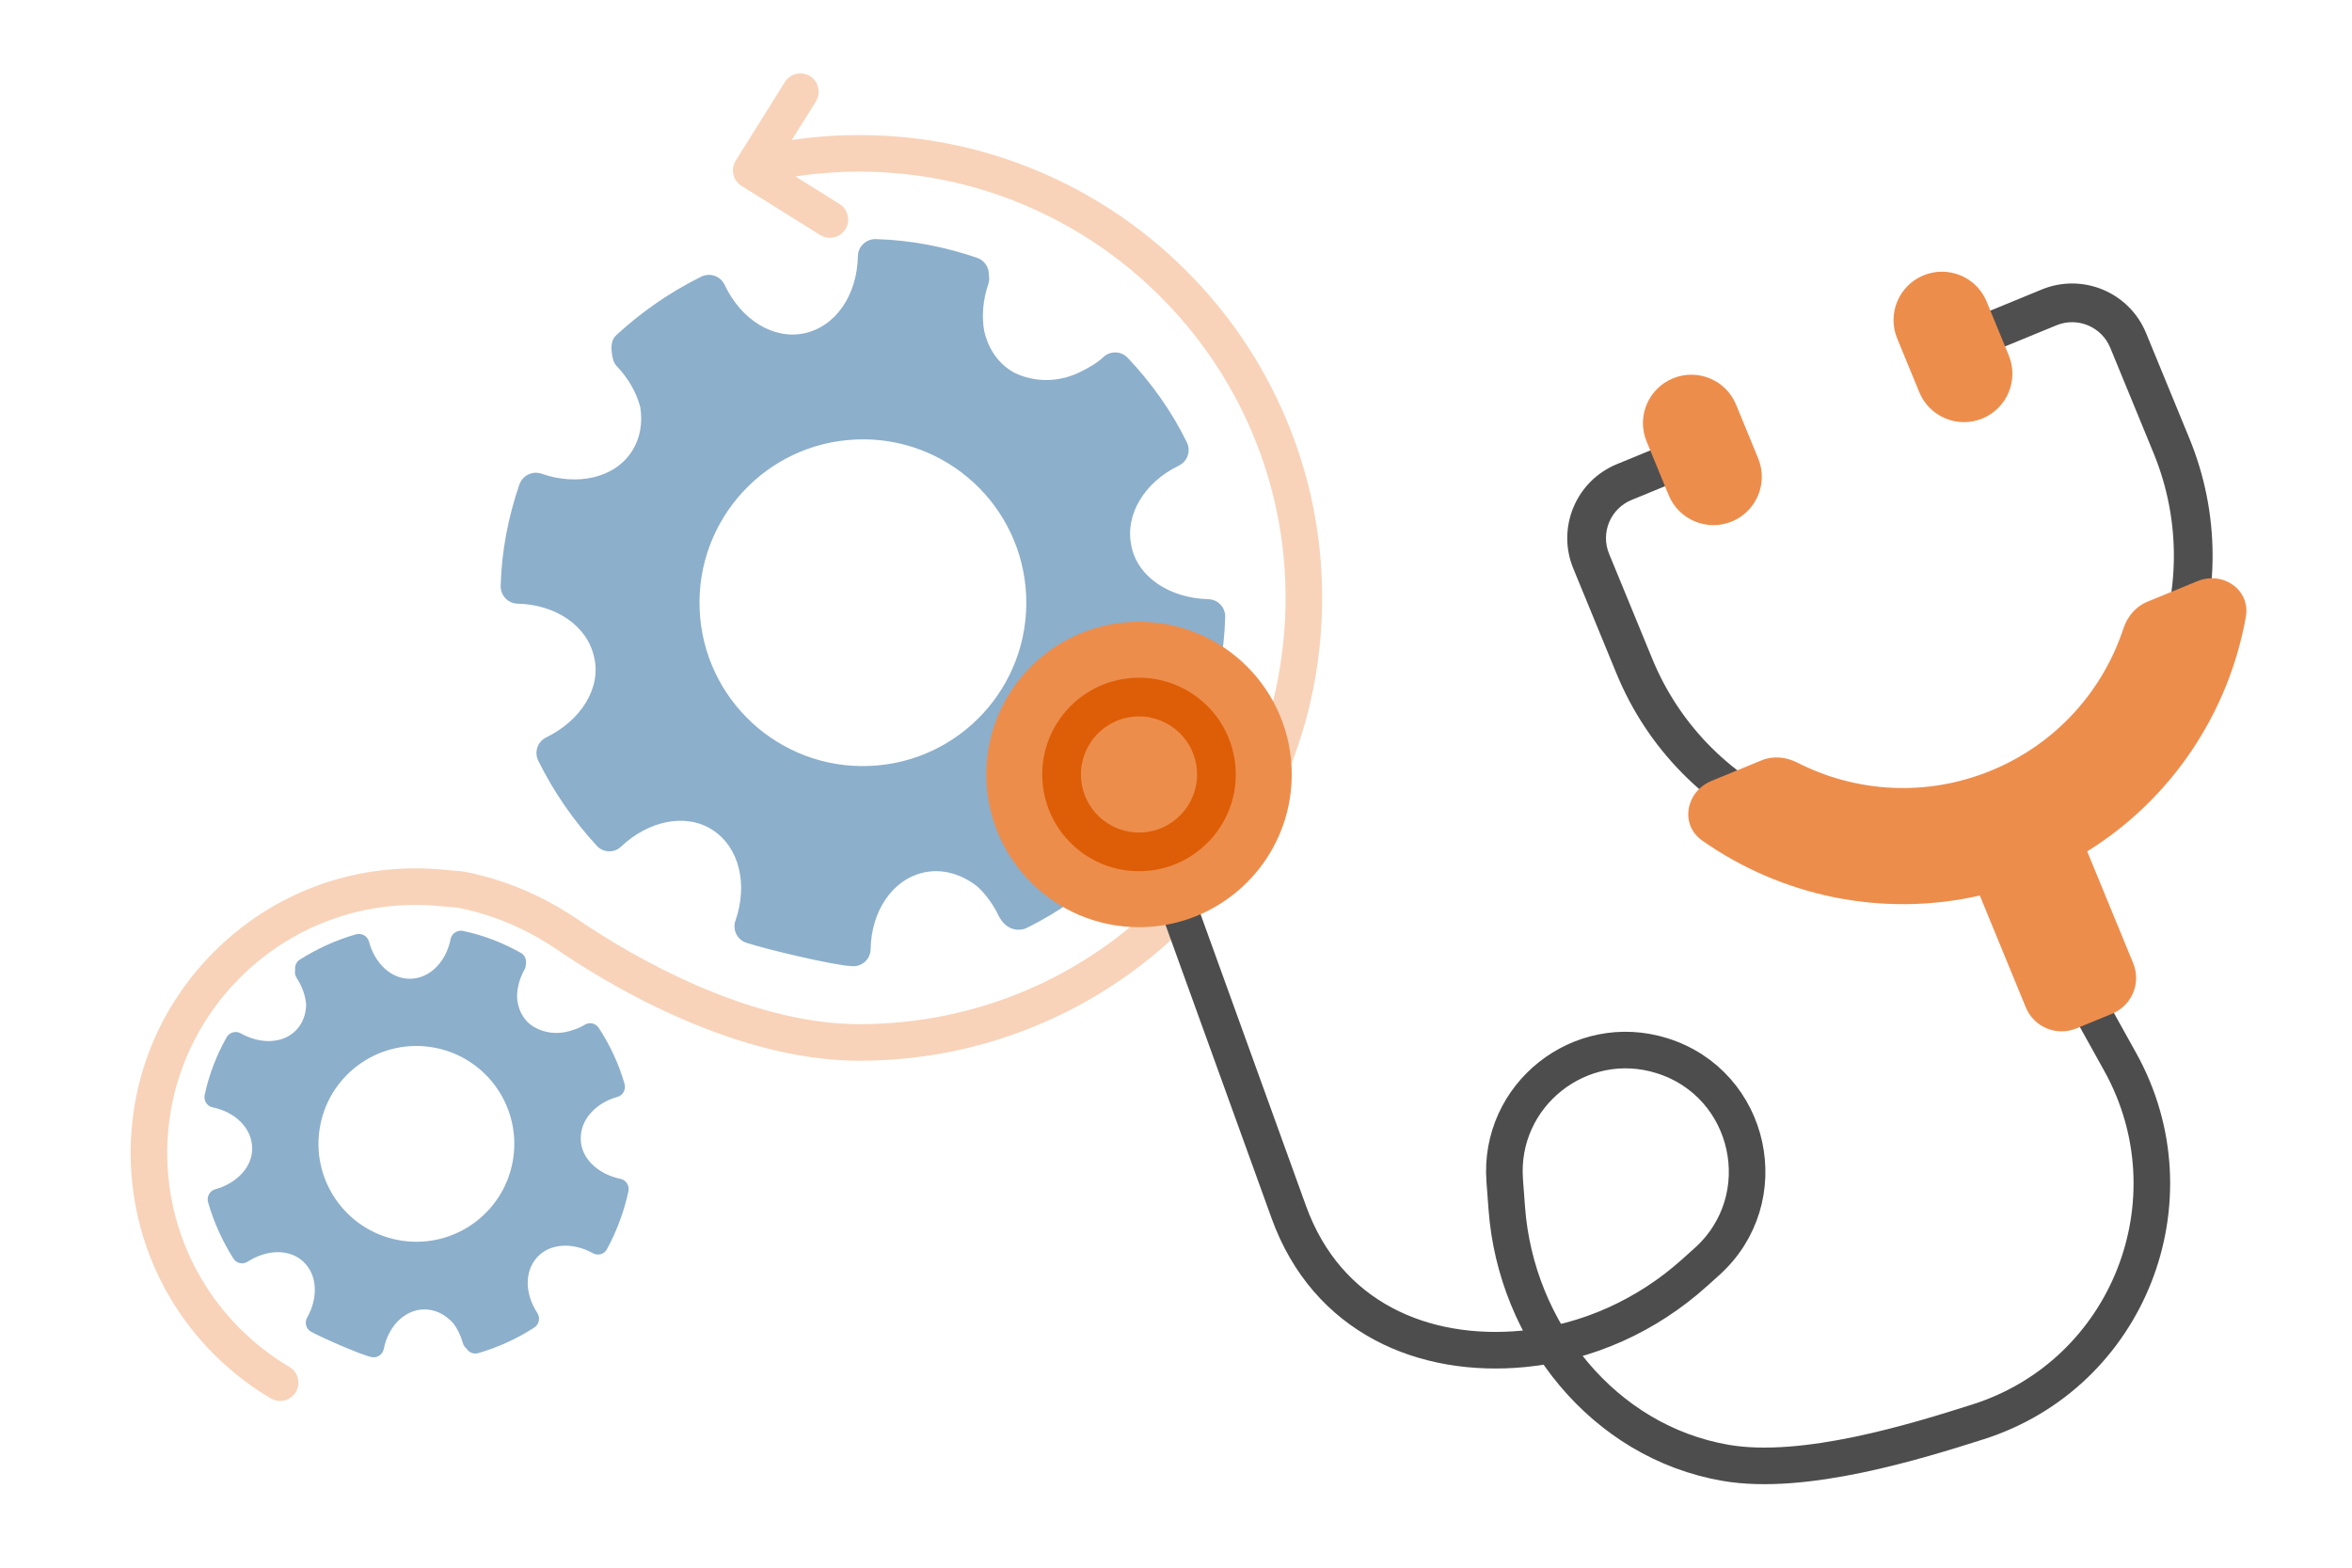
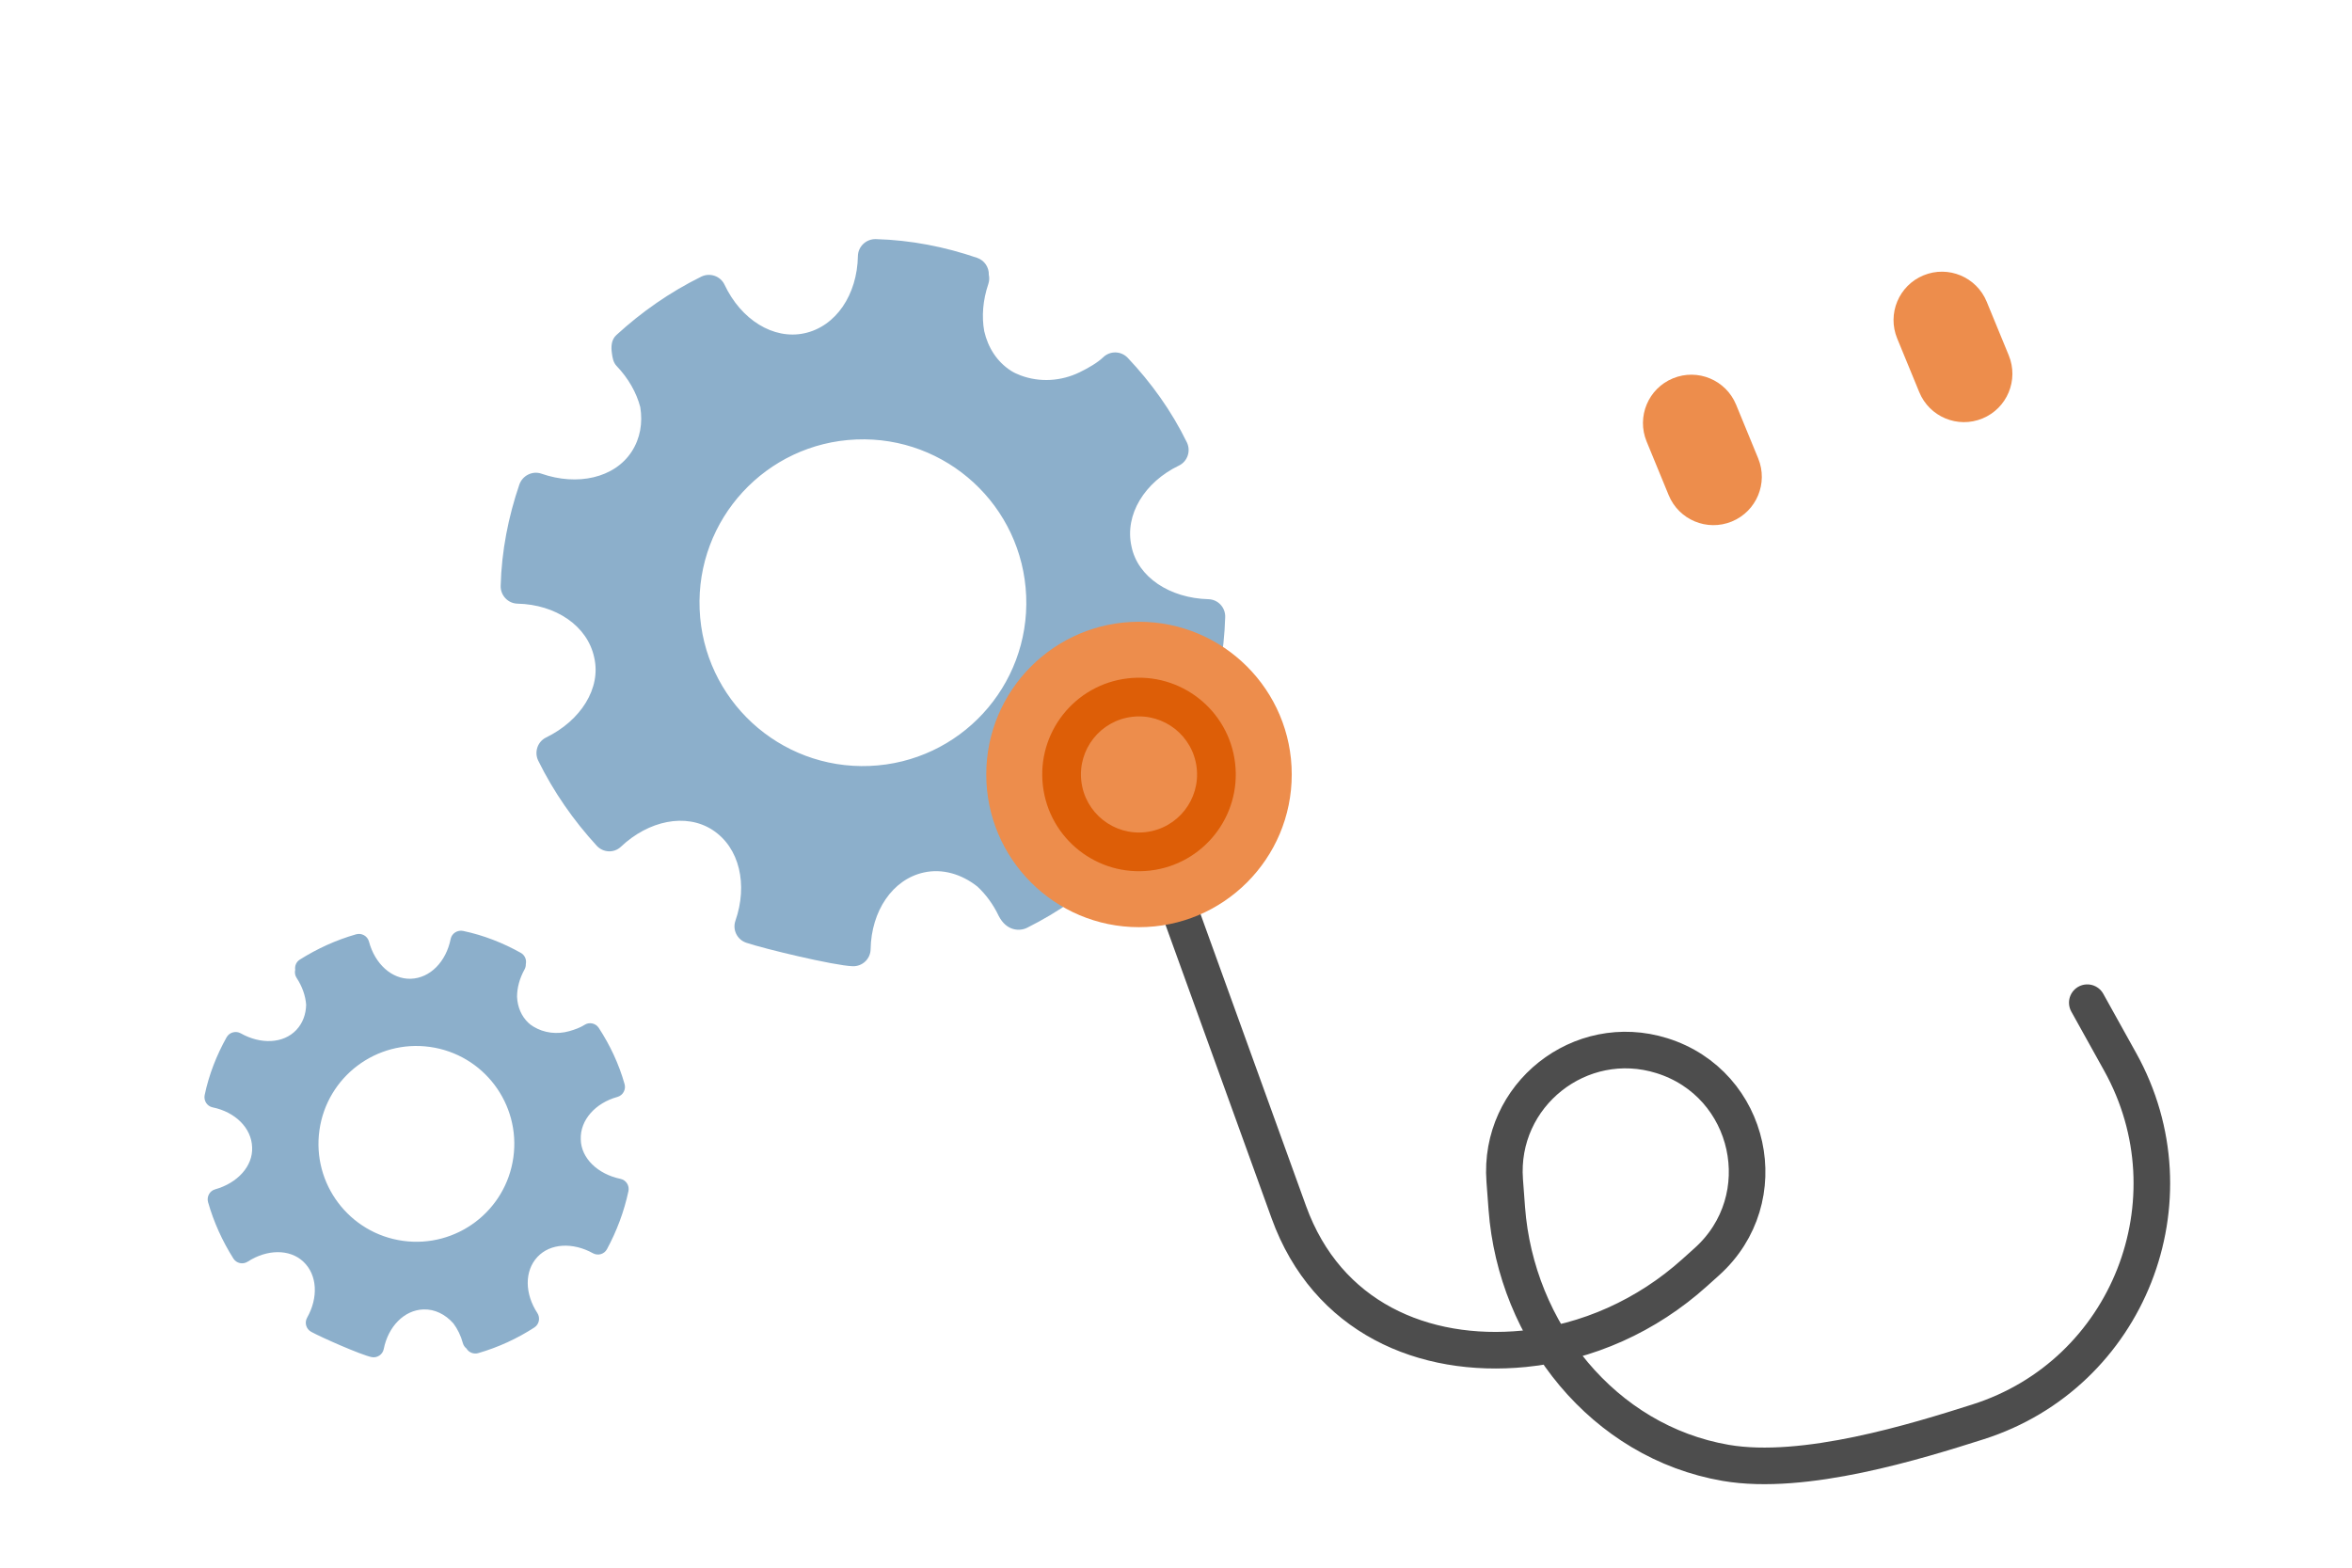
<svg xmlns="http://www.w3.org/2000/svg" id="Ebene_1" version="1.1" viewBox="0 0 1799.955 1200">
  <g>
-     <path d="M983.559,319.081c-18.018-42.18-43.746-80.052-76.469-112.563-32.73-32.519-70.779-58.006-113.091-75.755-43.33-18.176-89.218-27.387-136.433-27.387-.554,0-1.116.001-1.671.004-16.732.077-33.456,1.352-49.945,3.756l18.437-29.501c4.098-6.557,2.104-15.194-4.452-19.292-6.558-4.098-15.194-2.104-19.292,4.453l-37.621,60.198c-1.968,3.148-2.604,6.95-1.77,10.568.835,3.618,3.073,6.756,6.222,8.724l60.198,37.621c2.308,1.442,4.872,2.13,7.406,2.13,4.667,0,9.23-2.333,11.886-6.583,4.098-6.557,2.104-15.194-4.452-19.292l-33.823-21.138c15.613-2.341,31.469-3.571,47.335-3.644.516-.002,1.023-.003,1.539-.003,43.472,0,85.728,8.479,125.604,25.207,38.972,16.348,74.025,39.832,104.187,69.798,30.155,29.959,53.859,64.85,70.455,103.7,17.184,40.226,25.938,82.935,26.021,126.938.165,87.276-33.694,169.357-95.343,231.122-61.649,61.767-143.663,95.783-230.931,95.783-86.248,0-175.975-53.784-210.549-76.908l-6.504-4.349c-26.551-17.758-55.357-29.716-85.62-35.541-.483-.093-.971-.16-1.46-.201l-12.759-1.085c-7.496-.777-15.144-1.172-22.729-1.172-58.216,0-112.948,22.671-154.112,63.835-41.165,41.166-63.836,95.897-63.836,154.113,0,38.595,10.226,76.522,29.571,109.682,18.766,32.164,45.635,59.176,77.703,78.112,2.234,1.32,4.686,1.947,7.105,1.947,4.79,0,9.456-2.46,12.068-6.883,3.932-6.658,1.722-15.242-4.936-19.174-27.963-16.514-51.393-40.066-67.755-68.113-16.85-28.881-25.756-61.929-25.756-95.571,0-104.738,85.21-189.948,189.948-189.948,6.666,0,13.383.348,19.963,1.035.089.009.178.018.267.024l12.137,1.032c26.312,5.165,51.418,15.653,74.636,31.182l6.503,4.349c21.965,14.691,56.891,35.818,98.537,53.042,45.875,18.973,88.799,28.592,127.578,28.592,47.88,0,94.331-9.392,138.062-27.913,42.232-17.887,80.146-43.487,112.688-76.09,32.538-32.601,58.065-70.56,75.871-112.822,18.44-43.769,27.744-90.243,27.653-138.133-.09-47.788-9.603-94.179-28.272-137.885Z" style="fill: #ed8d4c; isolation: isolate; opacity: .39;" />
    <path d="M924.793,458.647c-29.36-.75-54.135-16.726-58.905-40.531-5.337-24.163,10.04-49.066,36.329-61.744,6.597-3.181,9.283-11.206,6.068-17.786-11.817-24.19-27.327-45.72-45.218-64.657-5.052-5.347-13.444-5.585-18.763-.503-4.476,4.277-11.419,8.278-18.075,11.519-14.136,6.882-30.529,7.907-45.248,2.382-2.707-1.016-5.253-2.212-7.418-3.615-10.625-6.887-17.452-17.667-20.339-30.214-2.046-11.251-1.053-23.753,3.117-36.078.803-2.373.888-4.82.392-7.108.198-5.673-3.305-11.029-8.971-12.966-24.621-8.414-50.61-13.595-77.488-14.325-7.368-.2-13.597,5.624-13.729,12.994-.528,29.571-16.818,53.93-41.04,59.101-23.716,5.063-48.432-10.472-61.002-37.169-3.151-6.691-11.258-9.445-17.888-6.169-23.906,11.812-45.566,26.928-64.904,44.669-3.936,3.611-4.13,8.852-3.446,13.834.479,3.488.995,7.097,3.628,9.855,9.023,9.449,15.22,20.411,18.11,31.519,1.952,11.997-.023,23.9-6.566,33.995-13.154,20.295-41.615,26.478-69.083,16.917-6.929-2.412-14.552,1.459-16.921,8.404-8.392,24.605-13.555,50.575-14.272,77.431-.195,7.318,5.58,13.502,12.899,13.66,29.179.632,53.5,16.914,58.666,41.114,5.533,23.638-10.383,48.452-36.788,61.312-6.579,3.204-9.24,11.231-6.004,17.794,11.823,23.978,26.967,45.698,44.75,65.085,4.88,5.321,13.2,5.769,18.442.803,21.186-20.07,49.786-26.115,70.135-12.926,20.855,13.517,27.111,42.016,17.568,69.485-2.419,6.962,1.3,14.511,8.281,16.873,13.317,4.506,67.224,17.532,81.488,17.973,7.407.229,13.555-5.582,13.682-12.992.498-29.094,16.59-53.428,40.697-58.752,14.212-3.139,28.833,1.147,40.996,10.745,6.502,6.022,12.111,13.639,16.329,22.489,5.987,11.743,16.13,11.867,21.67,9.107,24.102-12.007,45.653-27.233,64.583-45.003,5.355-5.027,5.639-13.506.568-18.819-20.077-21.036-26.205-49.562-12.835-70.512,13.045-20.441,41.577-26.803,69.179-17.328,6.846,2.35,14.229-1.558,16.467-8.442,8.13-25.005,12.894-51.037,13.704-77.745.223-7.35-5.493-13.491-12.844-13.678v-0ZM665.451,586.293c-69.008,2.807-127.226-50.86-130.033-119.868-2.807-69.008,50.86-127.226,119.868-130.033,69.008-2.807,127.226,50.86,130.033,119.868,2.807,69.008-50.86,127.226-119.868,130.033Z" style="fill: #8cafcb;" />
    <path d="M474.827,902.346c-17.227-3.592-30.118-15.669-30.375-30.213-.553-14.814,11.178-27.842,28.03-32.497,4.217-1.165,6.688-5.596,5.504-9.807-4.37-15.54-11.207-29.905-19.727-42.996-2.404-3.694-7.326-4.735-11.007-2.31-3.037,2.001-7.443,3.592-11.64,4.78-9.23,2.614-19.197,1.479-27.392-3.508-1.405-.855-2.701-1.79-3.774-2.8-5.525-5.2-8.392-12.287-8.748-19.993.001-6.852,1.928-14.115,5.708-20.933.728-1.313,1.041-2.746.994-4.148.725-3.323-.765-6.856-3.897-8.606-13.579-7.584-28.306-13.417-44.029-16.735-4.347-.917-8.726,1.807-9.6,6.163-3.484,17.375-15.701,29.987-30.534,30.436-14.524.44-27.427-11.37-31.972-28.456-1.138-4.277-5.627-6.775-9.882-5.556-15.36,4.398-29.751,10.985-43.055,19.368-2.708,1.706-3.962,4.805-3.516,7.785-.493,2.051-.175,4.291,1.081,6.199,4.305,6.538,6.782,13.666,7.294,20.524-.137,7.282-2.578,14.087-7.518,19.336-9.916,10.536-27.317,11.141-42.466,2.602-3.839-2.164-8.75-.842-10.899,3.006-7.604,13.615-13.448,28.384-16.762,44.155-.904,4.3,1.776,8.601,6.082,9.477,17.157,3.491,29.769,15.707,30.218,30.541.726,14.539-11.338,27.468-28.304,32.207-4.231,1.182-6.604,5.657-5.397,9.88,4.393,15.372,10.977,29.774,19.36,43.087,2.345,3.724,7.29,4.764,10.985,2.374,14.606-9.447,32.017-9.898,42.555.02,10.846,10.208,11.474,27.684,2.896,42.854-2.173,3.842-.784,8.687,3.076,10.827,7.367,4.085,37.792,17.562,46.178,19.354,4.276.914,8.527-1.858,9.378-6.147,3.399-17.127,15.507-29.773,30.307-30.326,8.715-.325,16.874,3.77,23.014,10.733,3.186,4.248,5.676,9.34,7.213,15.009.466,1.719,1.462,3.138,2.757,4.153,1.803,3.031,5.479,4.574,9.041,3.542,15.505-4.494,29.851-11.163,42.923-19.614,3.712-2.4,4.7-7.405,2.277-11.101-9.526-14.538-10.056-31.966.054-42.861,9.853-10.617,27.277-11.335,42.498-2.871,3.819,2.124,8.654.764,10.729-3.082,7.489-13.882,13.1-28.733,16.447-44.409.92-4.309-1.791-8.542-6.104-9.442l0-0ZM308.249,949.765c-40.981-5.75-69.542-43.633-63.793-84.615,5.75-40.981,43.633-69.542,84.615-63.792,40.981,5.75,69.542,43.633,63.793,84.615-5.75,40.981-43.633,69.542-84.615,63.792v0Z" style="fill: #8cafcb;" />
  </g>
  <g>
    <polygon points="3248.507 226.256 3248.507 1114.683 3478.312 1114.683 3478.312 226.256 3583.772 226.256 3363.41 -33.331 3143.047 226.256 3248.507 226.256" style="fill: #ed8d4c; isolation: isolate; opacity: .39;" />
    <polygon points="3672.035 534.584 3672.035 1115.011 3901.841 1115.011 3901.841 534.584 4007.301 534.584 3786.938 274.998 3566.575 534.584 3672.035 534.584" style="fill: #ed8d4c; isolation: isolate; opacity: .39;" />
    <polygon points="2831.755 534.584 2831.755 1115.011 3061.56 1115.011 3061.56 534.584 3167.02 534.584 2946.658 274.998 2726.295 534.584 2831.755 534.584" style="fill: #ed8d4c; isolation: isolate; opacity: .39;" />
    <g>
      <polyline points="2883.82 520.815 2861.207 498.201 2883.82 475.588" style="fill: none; stroke: #ee6300; stroke-linecap: round; stroke-linejoin: round; stroke-width: 28px;" />
      <polyline points="2883.82 933.004 2861.207 910.39 2883.82 887.777" style="fill: none; stroke: #ee6300; stroke-linecap: round; stroke-linejoin: round; stroke-width: 28px;" />
      <g>
        <rect x="2533.294" y="416.193" width="314.117" height="167.718" transform="translate(5380.704 1000.105) rotate(-180)" style="fill: none; stroke: #ee6300; stroke-linecap: round; stroke-linejoin: round; stroke-width: 28px;" />
        <rect x="2533.294" y="826.531" width="314.117" height="167.718" transform="translate(5380.704 1820.781) rotate(-180)" style="fill: none; stroke: #ee6300; stroke-linecap: round; stroke-linejoin: round; stroke-width: 28px;" />
        <g>
          <line x1="3856.923" y1="498.201" x2="3455.854" y2="498.201" style="fill: none; stroke: #ee6300; stroke-linecap: round; stroke-linejoin: round; stroke-width: 28px;" />
-           <polyline points="3479.922 520.104 3457.309 497.491 3479.922 474.877" style="fill: none; stroke: #ee6300; stroke-linecap: round; stroke-linejoin: round; stroke-width: 28px;" />
        </g>
        <rect x="3359.533" y="461.957" width="72.488" height="72.488" transform="translate(5542.794 3175.855) rotate(-137.07)" style="fill: none; stroke: #ee6300; stroke-linecap: round; stroke-linejoin: round; stroke-width: 28px;" />
        <polyline points="2861.207 910.39 3397.629 910.39 3397.629 549.425" style="fill: none; stroke: #ee6300; stroke-linecap: round; stroke-linejoin: round; stroke-width: 28px;" />
        <line x1="2862.446" y1="500.053" x2="3344.554" y2="500.053" style="fill: none; stroke: #ee6300; stroke-linecap: round; stroke-linejoin: round; stroke-width: 28px;" />
-         <circle cx="3961.607" cy="497.491" r="104.684" style="fill: none; stroke: #ee6300; stroke-linecap: round; stroke-linejoin: round; stroke-width: 28px;" />
      </g>
    </g>
    <path d="M884.567,646.306l101.755,281.521c29.166,80.692,103.052,112.151,180.032,104.596,48.521-4.762,94.084-25.533,130.353-58.114l9.494-8.529c53.56-48.114,34.365-136.238-34.354-157.718l-0-0c-62.59-19.564-125.191,30.151-120.311,95.545l1.593,21.348c7.063,94.662,74.014,178.69,167.565,194.785,60.123,10.344,146.439-16.573,193.033-31.385,115.144-36.602,167.507-169.916,108.828-275.533l-25.183-45.328" style="fill: none; stroke: #4d4d4d; stroke-linecap: round; stroke-linejoin: round; stroke-width: 28px;" />
-     <path d="M1597.296,729.534l-37.414-90.991c111.753-54.217,163.402-186.788,115.524-303.229l-33.059-80.4c-12.848-31.247-48.595-46.162-79.842-33.314l-39.307,16.162c-7.565,3.111-11.176,11.765-8.066,19.33,3.111,7.565,11.765,11.176,19.33,8.066l39.307-16.162c16.117-6.627,34.555,1.066,41.181,17.183l33.059,80.4c43.549,105.912-7.006,227.073-112.918,270.621-105.912,43.549-227.073-7.006-270.621-112.918l-33.059-80.4c-6.627-16.117,1.066-34.554,17.183-41.181l39.307-16.162c7.565-3.111,11.176-11.765,8.066-19.33-3.111-7.565-11.765-11.176-19.33-8.066l-39.307,16.162c-31.246,12.848-46.162,48.594-33.314,79.841l33.059,80.4c47.878,116.441,177.843,174.336,295.411,134.261l37.219,90.518c9.1-3.871,18.294-7.485,27.59-10.791h0Z" style="fill: #4f4f4f;" />
    <path d="M1328.614,309.764l16.897,41.093c7.776,18.913-1.251,40.549-20.164,48.325s-40.549-1.251-48.325-20.164l-16.897-41.093c-7.776-18.913,1.251-40.549,20.164-48.325,18.913-7.776,40.549,1.251,48.325,20.164v0Z" style="fill: #ed8d4c;" />
    <path d="M1537.28,272.006c7.777,18.913-1.251,40.549-20.164,48.325-18.913,7.776-40.549-1.251-48.325-20.164l-16.897-41.093c-7.777-18.913,1.251-40.549,20.164-48.325,18.913-7.776,40.549,1.251,48.325,20.164,0,0,16.897,41.093,16.897,41.093Z" style="fill: #ed8d4c;" />
-     <path d="M1597.314,651.685l35.195,85.596c6.221,15.131-1.002,32.439-16.131,38.66l-27.396,11.265c-15.131,6.221-32.439-1.001-38.66-16.131l-35.195-85.596c-74.931,17.062-151.995.426-212.462-42.096-17.342-12.195-12.513-37.563,7.094-45.625l38.342-15.765c8.815-3.624,18.763-2.638,27.251,1.696,44.609,22.775,98.521,26.658,148.476,6.118,49.955-20.54,85.542-61.224,101.227-108.79,2.985-9.052,9.362-16.75,18.177-20.375l38.341-15.765c19.607-8.062,40.885,6.572,37.137,27.438-13.067,72.757-56.137,138.791-121.396,179.372h-0Z" style="fill: #ed8d4c;" />
    <g>
      <circle cx="871.663" cy="592.806" r="116.889" style="fill: #ed8d4c;" />
      <path d="M876.841,636.935c24.372-2.86,41.811-24.934,38.952-49.307-2.86-24.372-24.934-41.811-49.307-38.952-24.372,2.86-41.811,24.934-38.952,49.307,2.859,24.372,24.934,41.811,49.306,38.952h0ZM880.293,666.355c40.619-4.766,69.685-41.558,64.919-82.178-4.766-40.619-41.558-69.685-82.177-64.919-40.619,4.766-69.685,41.558-64.919,82.178,4.766,40.619,41.558,69.685,82.178,64.919h-0Z" style="fill: #dd5e07; fill-rule: evenodd;" />
    </g>
    <path d="M963.986,1262.141" style="fill: none; stroke: #4d4d4d; stroke-linecap: round; stroke-linejoin: round; stroke-width: 28px;" />
  </g>
</svg>